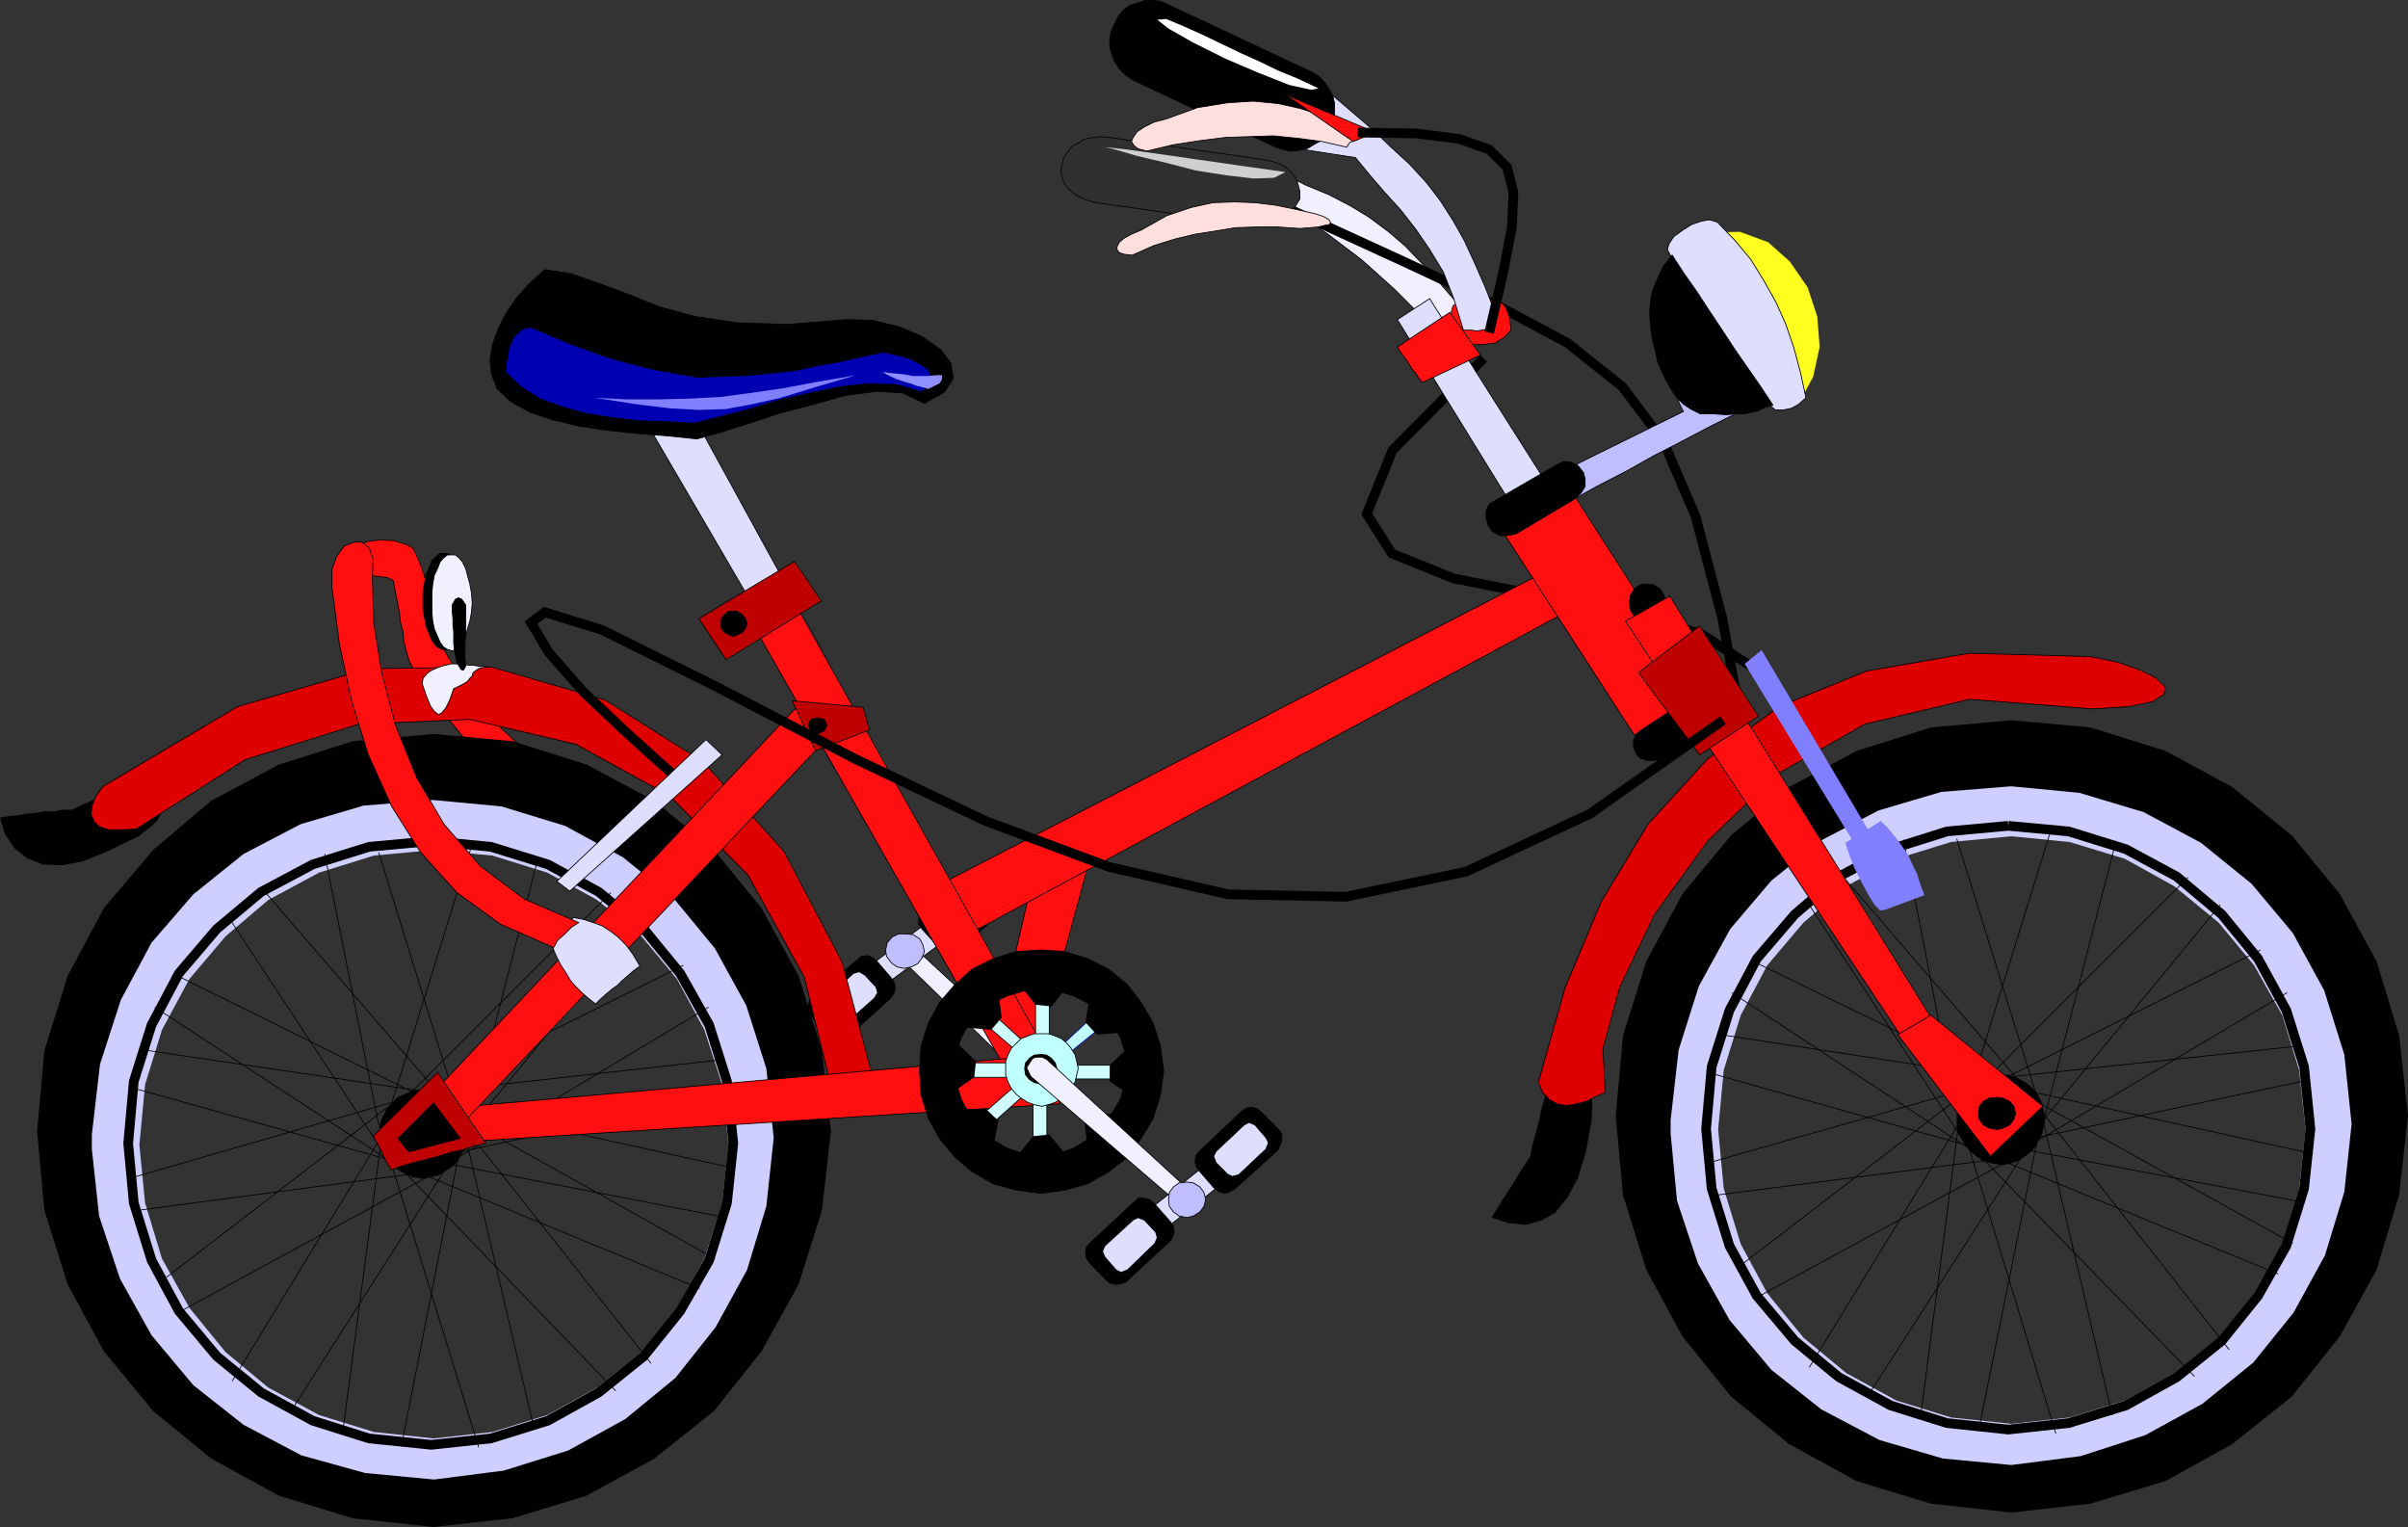
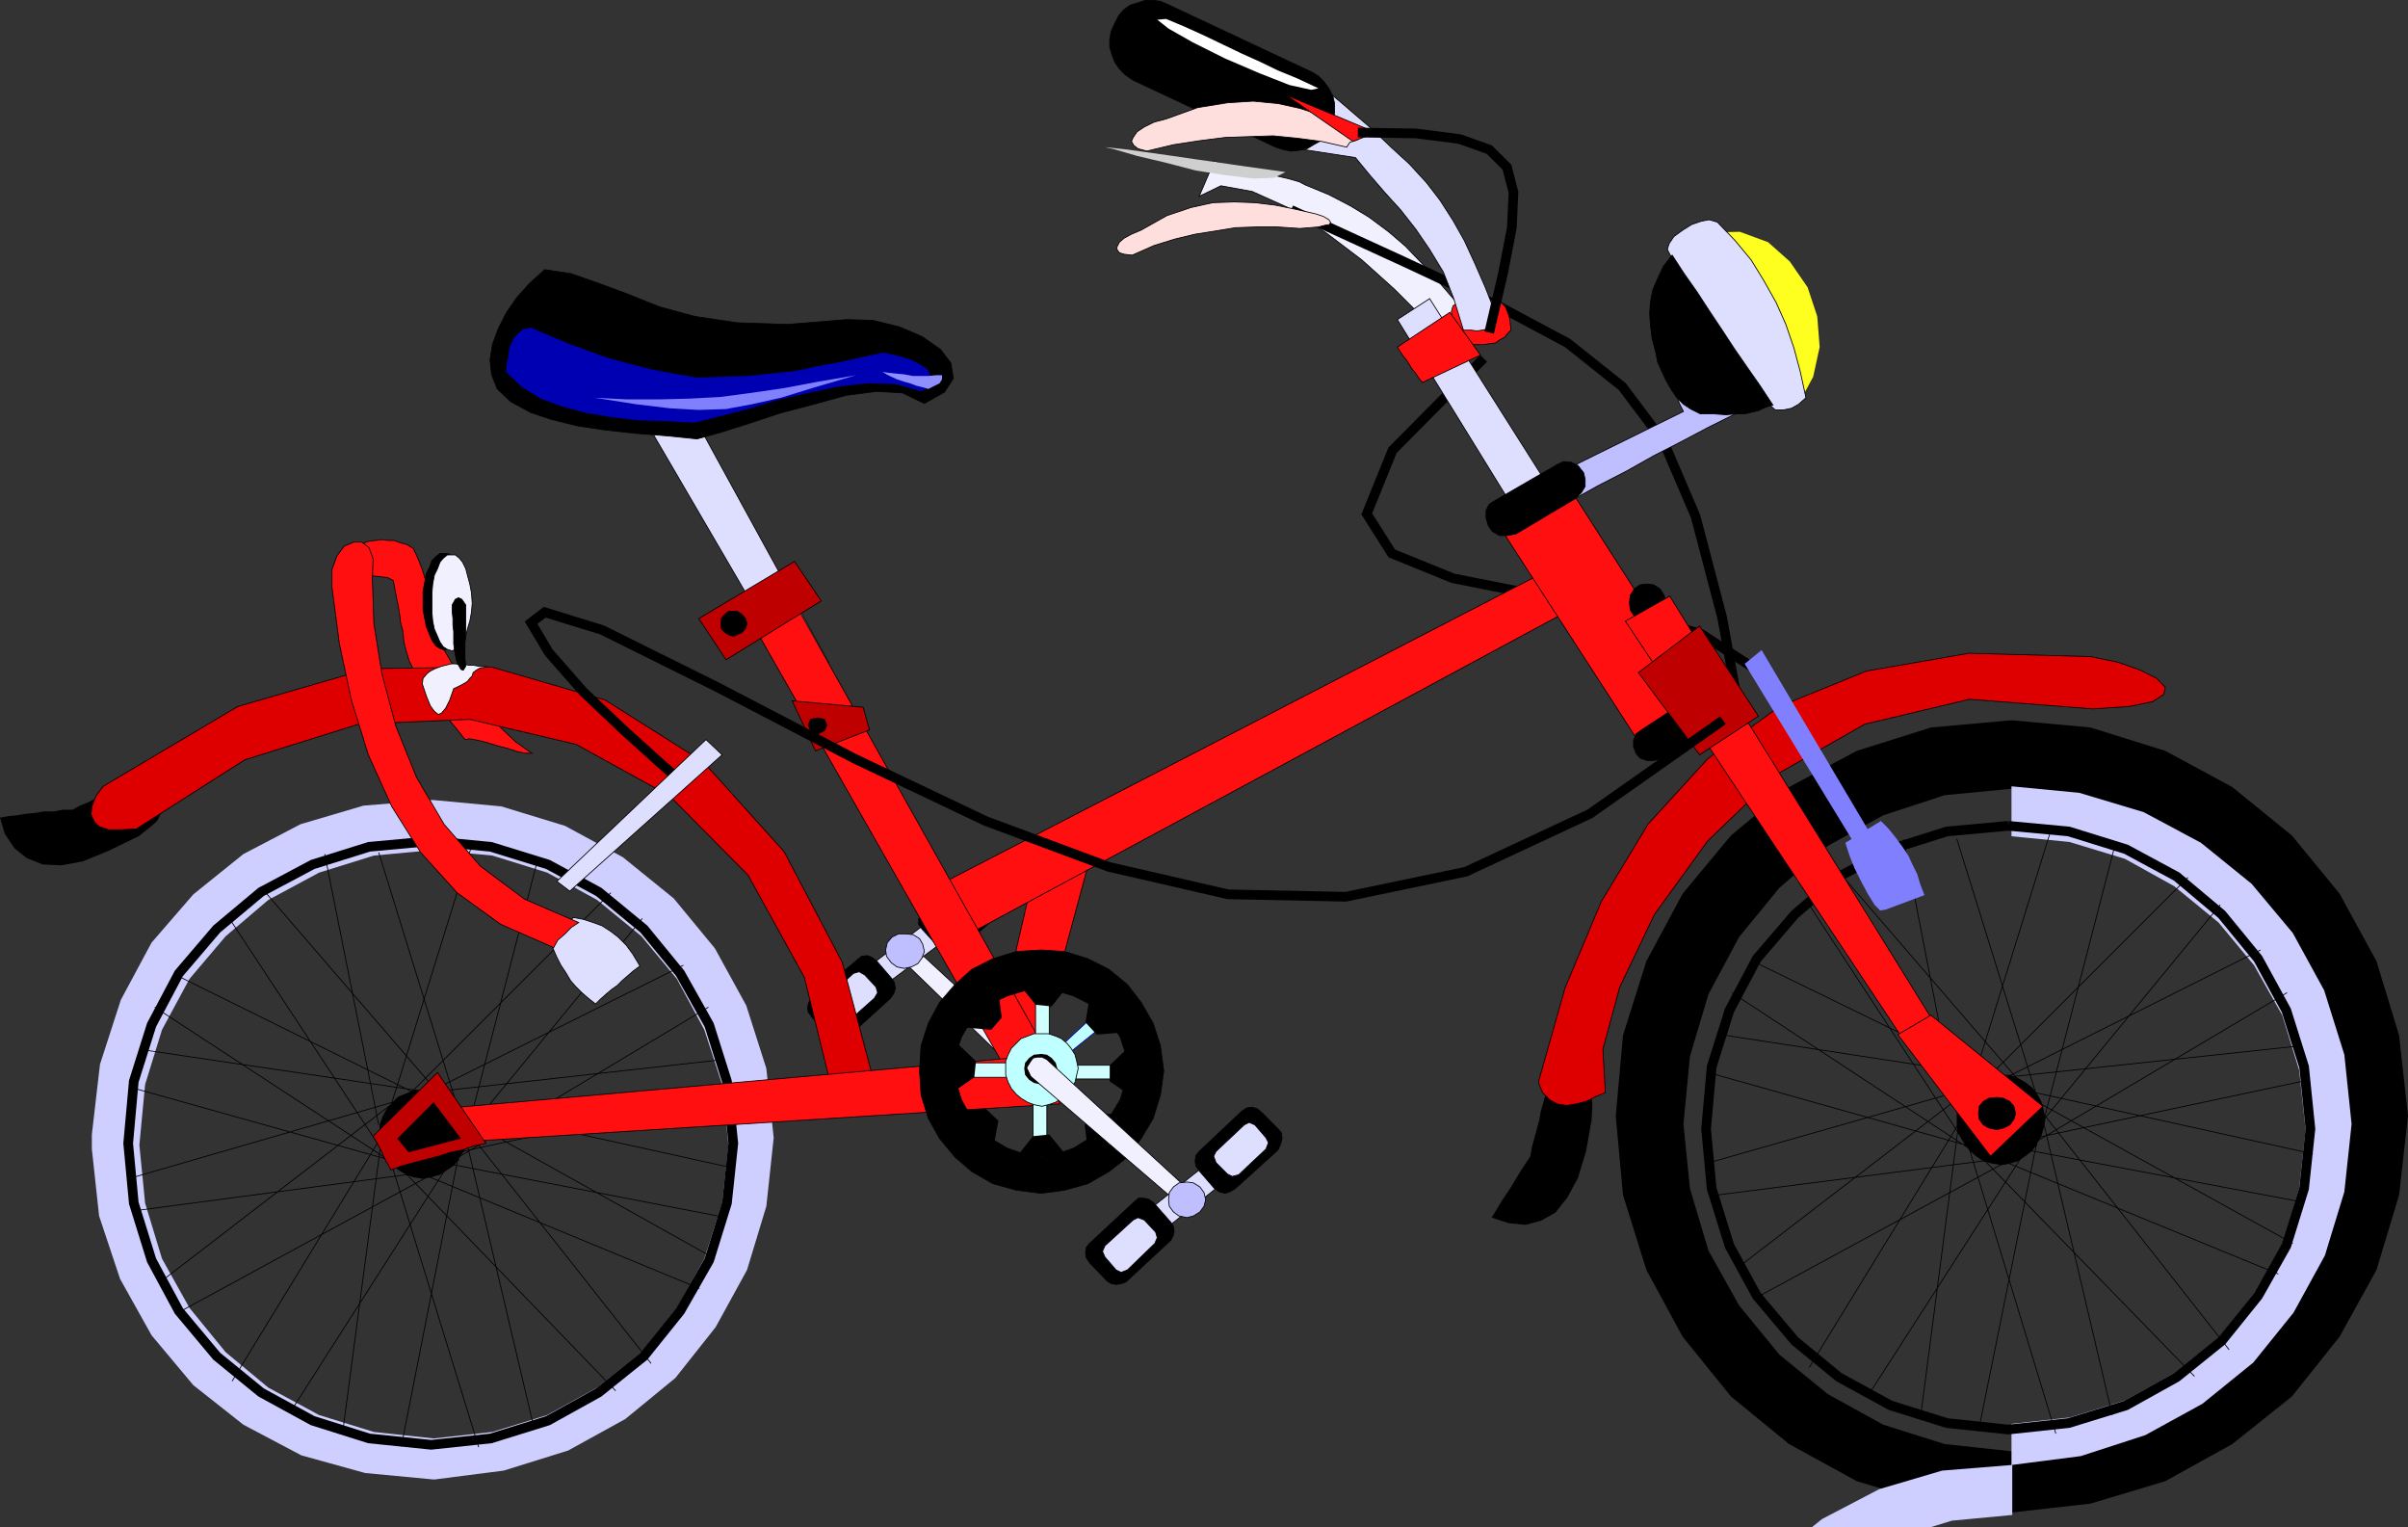
<svg xmlns="http://www.w3.org/2000/svg" viewBox="0 0 18954 12017" fill-rule="evenodd" text-rendering="geometricPrecision" image-rendering="optimizeQuality" clip-rule="evenodd" shape-rendering="geometricPrecision">
  <rect x="0" y="0" width="18954" height="12017" fill="#333333" stroke="none" />
  <defs>
    <style>.str0,.str1{stroke:#000;stroke-width:6.335}.str1{stroke-width:76.104}.fil4{fill:none}.fil3{fill:#000}.fil14{fill:#8080ff}.fil12{fill:#bf0000}.fil2{fill:#bfbfff}.fil11{fill:#bfffff}.fil8{fill:#cfcfff}.fil10{fill:#cfffff}.fil9{fill:#de0000}.fil1{fill:#dedeff}.fil0{fill:#f0f0ff}.fil7{fill:#ff0f0f}.fil16{fill:#ffdede}</style>
  </defs>
  <g id="Layer_x0020_1">
    <g id="_206081016">
      <path class="fil0 str0" d="M8196 8617L7143 7596l95-101 1084 1002 13 25 6 32-12 32-13 25-25 13-32 12-32-6z" />
      <path class="fil1 str0" d="M7720 7190l-1015 755-114-152 1008-761z" />
      <path class="fil2 str0" d="M7117 7621l-57-12-44-32-38-51-7-50 13-58 38-44 51-25h57l57 6 51 32 25 44 13 57-19 51-32 44-51 26z" />
      <path class="fil3 str0" d="M7910 7158l-368 318-44 19-38 6-38-13-26-25-139-152-26-38v-38l13-39 25-25 362-317 32-25 38-7 38 7 38 25 139 171 13 26 6 38-6 31z" />
      <path class="fil1 str0" d="M7790 7139l-229 197-51 13-38-19-88-102-19-25 6-19v-32l25-13 229-196 44-13 44 25 89 96 13 38z" />
      <path class="fil3 str0" d="M7009 7856l-342 311-45 19h-38l-44-19-32-25-114-134-32-44-6-38 13-44 31-32 349-298 32-26 44-6 38 13 39 31 120 140 19 32 6 44-12 38z" />
      <path class="fil1 str0" d="M6882 7856l-222 197-50 19-38-19-89-108-19-38 25-38 229-209 44-13 44 25 89 95 13 45z" />
      <path class="fil0 str0" d="M11291 2617l-120-146-197-197-254-228-285-216-298-197-280-126-247-45-171 83 120-280 38 20 83 19 101 25 127 32 121 19 108 25 88 25 51 26 184 76 171 89 146 89 153 114 133 114 133 139 139 153 153 177 6 38v38l-13 26-12 31-32 20-38 19-51 19z" />
      <path class="fil4 str1" d="M10162 1652l901 413 717 336 558 298 431 343 324 431 253 590 210 799 196 1078" />
-       <path class="str0" fill="#303030" d="M8735 1082l1230 177 57 13 58 19 50 32 45 44 25 38 19 51 13 51v57l-26 44-31 44-45 38-44 39-57 19-57 19h-127l-1218-172-70-19-57-25-51-32-38-32-38-50-13-45-12-50 12-45 13-57 32-44 32-45 50-25 51-32 64-12 63-7z" />
      <path class="fil4 str1" d="M11678 2820l-717 723-203 501 197 311 482 196 641 127 691 133 622 178 450 292" />
      <path class="fil2 str0" d="M11932 4177l209-120 222-115 216-120 222-114 215-121 222-114 216-114 229-114-83-51-70-51-63-63-51-57-57-70-38-70-32-82-19-77-38 70-19 76-19 64v120l6 64 19 57 32 63-1491 736z" />
      <path fill="#ffff1f" d="M13454 1830l241-6 222 82 171 152 140 203 76 229 19 241-51 234-120 223-32-64-76-159-108-222-120-247-133-254-108-215-83-146z" />
      <path class="fil7 str0" d="M8563 6816l-399 1478-298-248 247-1065 13-7 51-12 69-19 89-13 83-32 69-25 51-32z" />
      <path class="fil7 str0" d="M7523 7406l5107-2753-102-343-5170 2671zM2848 4279l51-19 57-7 51-6 50 6h45l51 19 50 13 51 32 38 82 32 83 25 82 26 89 12 82 13 83 13 82 19 89 50 101 70 121 83 127 95 139 101 127 115 127 114 108 127 89h-51l-64-13-76-25-76-19-82-26-76-19-64-12-38 6-70-89-69-82-70-89-64-89-69-89-51-89-45-88-25-83-19-76-6-76-19-70-7-63-12-70-13-63-13-70-12-64-45-25-57-6-57-7-38 19-13-38-6-38-6-32v-31l-13-70z" />
      <path class="fil3 str0" d="M3502 4355h25l32 25 25 32 25 51 13 50 19 70 13 70 6 76-6 70-13 69-19 64-13 63-25 45-25 44-32 19-25 13-39-13-31-19-32-44-19-45-25-63-13-64-13-69v-146l13-70 13-70 25-50 19-51 32-32 31-25z" />
      <path class="fil3" d="M1091 6150l-70 25-63 26-70 25-63 32-70 25-64 32-63 25-57 32h-76l-70 13h-76l-70 12-76 7-70 12-70 7-63 12 38 127 76 114 95 76 127 51 146 7 171-32 203-83 235-114 89-70 57-50 25-51 7-38v-45l6-44 19-51 51-57-38-6-32-6h-63l-70-13zM12185 8548l-19 63-19 70-19 63-12 70-19 70-19 70-19 69-13 76-38 58-38 57-38 63-38 64-38 57-38 57-38 63-39 64 134 44 133 13 120-32 115-64 95-120 82-152 64-210 44-247 6-121-6-76-25-50-19-32-38-32-32-25-32-51-19-63-44 31-45 51-50 51z" />
      <path class="fil1 str0" d="M6185 5205L5081 3314h400l1040 1897z" />
-       <path class="fil3" d="M3413 11535l514-57 488-152 438-241 387-311 310-387 241-438 153-482 57-513-57-527-153-488-241-444-310-387-387-330-438-241-488-159-514-51v-551l621 57 584 184 533 285 469 387 374 457 292 533 184 589 70 635-70 621-184 584-292 527-374 469-469 374-533 292-584 178-621 69zM3413 6327l-520 51-483 159-437 241-381 330-317 387-241 444-146 488-51 527 51 513 146 482 241 438 317 387 381 311 437 241 483 152 520 57v482l-635-69-583-178-533-292-457-374-387-469-285-527-184-584-57-621 57-635 184-589 285-533 387-457 457-387 533-285 583-184 635-57z" />
      <path class="fil8" d="M3413 11643h6l546-70 507-158 450-248 394-323 317-400 247-450 152-501 58-539-58-546-158-495-247-450-324-393-400-324-456-247-501-153-533-50v393l463 44 431 134 393 215 349 286 279 336 216 400 140 431 50 476-50 456-140 438-216 387-279 349-349 279-393 216-431 133-463 51zM3400 6296l-539 44-495 146-450 235-394 317-329 380-242 451-164 507-64 552v114l57 527 165 495 248 444 329 393 394 311 456 241 502 139 539 51v-323l-470-51-431-133-400-216-336-279-285-349-216-387-133-438-45-456 45-476 133-431 216-400 285-336 336-286 400-215 431-134 470-44v-393h-7z" />
      <path class="fil3" d="M3330 8579h-76l-57 26-63 25-45 44-44 51-32 57-25 70v140l25 63 32 57 44 57 45 38 63 38 57 19 76 13 64-13 69-19 58-38 57-38 38-57 38-57 19-63 12-64-12-76-19-70-38-57-38-51-57-44-58-25-69-26z" />
      <path class="fil4 str0" d="M3115 8725l2264-1129M3660 8928l1396-1700M3660 8903l-679-2195M3007 8928l717-2309M3419 8579l-2410 698M3463 9239l-2423-679M3590 8763L1383 7672M3038 9099L1789 7203M3616 9125l-2214 1205M3070 8833l-1243 2036M3647 8903l-488 2480M3045 9042l723 2347M3197 9157l2556-552M3419 8674l2366 521M3463 8624l1662 2106M3324 9239l2182 901M3070 8763l1738-1738M3679 8903l558-2157M3362 8598l2334-260M3590 9118l1986-1192M3616 8744l590 2506M3089 9125l1757 1820M3571 9099l-1268 1986M3007 8928l-311 2354M3482 9207l-2391 317M3127 8655l-1833 1409M3590 8763L2081 7013M2981 8852l-425-2131M3400 8598l-2271-336M3178 9207L1218 7926M3222 9099l2493 483M3482 8706l2145 1199" />
      <path class="fil4 str1" d="M3394 6619l-489 45-444 139-406 216-349 292-298 349-215 406-140 444-44 488 44 469 140 451 215 399 298 356 349 285 406 222 444 140 489 50 469-50 450-140 400-222 355-285 286-356 228-399 140-451 50-469-50-488-140-444-228-406-286-349-355-292-400-216-450-139-469-45" />
      <path class="fil3" d="M15833 6207v-539l622 57 589 184 527 285 469 381 375 457 291 532 178 584 70 634-70 622-178 590-291 526-375 470-469 374-527 292-589 177-622 70v-482l514-57 488-152 438-241 387-311 311-387 241-431 152-489 57-507-57-533-152-489-241-450-311-387-387-330-438-241-488-158zM15833 6207l-527 51-482 158-437 241-381 330-317 387-241 450-146 489-51 533 51 507 146 489 241 431 317 387 381 311 437 241 482 152 527 57v482l-634-70-584-177-533-292-457-374-380-470-286-526-184-590-57-622 57-634 184-584 286-532 380-457 457-381 533-285 584-184 634-57z" />
-       <path class="fil8" d="M15833 11529l545-70 508-165 450-247 400-324 317-393 247-450 153-501 57-533-57-546-159-507-247-451-324-387-399-323-451-241-507-152-533-51v393l457 45 437 133 387 215 349 286 279 336 222 393 133 432 51 469-51 463-133 438-222 387-279 349-349 279-387 215-437 134-457 50zM15827 6188l-546 44-495 146-450 235-393 317-324 381-247 450-159 501-63 552v108l50 526 165 495 248 444 330 393 393 311 457 241 501 146 539 51v-324l-476-50-431-134-393-215-337-279-285-349-209-387-134-438-44-463 44-469 134-432 209-393 285-336 337-286 393-215 431-133 476-45v-393z" />
+       <path class="fil8" d="M15833 11529l545-70 508-165 450-247 400-324 317-393 247-450 153-501 57-533-57-546-159-507-247-451-324-387-399-323-451-241-507-152-533-51v393l457 45 437 133 387 215 349 286 279 336 222 393 133 432 51 469-51 463-133 438-222 387-279 349-349 279-387 215-437 134-457 50zl-546 44-495 146-450 235-393 317-324 381-247 450-159 501-63 552v108l50 526 165 495 248 444 330 393 393 311 457 241 501 146 539 51v-324l-476-50-431-134-393-215-337-279-285-349-209-387-134-438-44-463 44-469 134-432 209-393 285-336 337-286 393-215 431-133 476-45v-393z" />
      <path class="fil3" d="M15757 8459h-76l-70 25-57 32-51 44-44 51-32 57-25 70v139l25 64 32 57 44 57 51 44 57 39 70 19 76 12 63-12 64-19 57-39 57-44 38-57 32-57 19-64 12-63-12-76-19-70-32-57-38-51-57-44-57-32-64-25z" />
      <path class="fil4 str0" d="M15541 8605l2252-1129M16080 8820l1396-1700M16080 8782l-678-2182M15433 8820l717-2309M15833 8471l-2404 686M15877 9125l-2410-679M16011 8643l-2214-1079M15465 8992l-1250-1910M16036 9011l-2208 1199M15490 8725l-1249 2036M16074 8782l-501 2481M15465 8922l717 2360M15611 9042l2569-545M15846 8560l2359 520M15884 8510l1662 2112M15738 9125l2195 901M15484 8643l1738-1738M16093 8795l558-2157M15788 8478l2322-248M16004 8998l1998-1186M16036 8624l590 2512M15503 9011l1770 1820M15985 8992l-1269 1972M15421 8814l-305 2347M15903 9099l-2385 305M15554 8535l-1833 1408M16011 8643l-1510-1751M15395 8732l-412-2125M15827 8491l-2284-349M15592 9099l-1960-1287M15649 8992l2480 469M15903 8598l2144 1187" />
      <path class="fil4 str1" d="M15808 6499l-483 44-444 140-406 215-348 298-299 349-215 406-140 444-44 489 44 469 140 451 215 393 299 355 348 286 406 222 444 139 483 51 475-51 451-139 399-222 355-286 286-355 222-393 140-451 50-469-50-489-140-444-222-406-286-349-355-298-399-215-451-140-475-44" />
      <path class="fil7 str0" d="M5899 4868l2163 3800 298-171-2156-3844z" />
      <path class="fil1 str0" d="M10999 2515l2081 3375 279-216-2106-3324z" />
      <path class="fil9 str0" d="M1072 6524l856-545 895-280 875-38 837 197 736 406 616 622 444 805 241 983 38-19 38-6 44-13 45-6 38-13 38-6 44-6 45-7-273-1027-457-869-634-704-774-489-895-260-970 13-1028 298-1059 628-57 76-32 82-6 64 25 57 38 38 76 25h89z" />
      <path class="fil7 str0" d="M3394 8732l4865-432 82 387-4897 311z" />
-       <path class="fil7 str0" d="M3178 8846l3127-3318 184 305-3045 3216z" />
      <path class="fil10 str0" d="M8132 8687h108v431h-108zM8468 8383h451v108h-451zM8151 7748h108v425h-108zM7485 8364h520v114h-520z" />
      <path class="fil11" stroke="#0000b3" stroke-width="6.335" d="M8360 8224l362-336 63 101-386 311z" />
-       <path class="fil10 str0" d="M8075 8605l-362 323-69-82 380-330zM8107 8243l-368-336-57 89 374 323zM8310 8636l368 324 57-89-375-311z" />
      <path class="fil11 str0" d="M8202 8135h-64l-50 19-51 19-38 38-38 38-26 51-19 51v108l19 57 26 51 38 44 38 32 51 31 50 19 64 13 51-13 57-19 44-31 45-32 31-44 32-51 13-57 12-51-12-57-13-51-32-51-31-38-45-38-44-19-57-19z" />
      <path class="fil3" d="M8196 9391l184-25 183-51 165-95 146-114 108-146 95-159 57-184 26-190-26-197-57-177-95-165-108-140-146-120-165-83-183-57-184-12v317l126 6 127 38 114 57 108 76 76 83 70 108 38 114 19 133-19 121-38 126-70 115-76 114-108 82-114 70-127 44-126 19zM8196 7476l-197 12-184 57-165 83-133 120-121 140-89 165-57 177-12 197 12 190 57 184 89 159 121 146 133 114 165 95 184 51 197 25v-292l-140-19-127-44-120-70-96-82-82-114-63-115-38-126-7-121 7-133 38-114 63-108 82-83 96-76 120-57 127-38 140-6z" />
      <path class="fil4 str0" d="M8196 7476l-197 12-184 57-165 83-133 120-121 140-89 165-57 177-12 197 12 190 57 184 89 159 121 146 133 114 165 95 184 51 197 25 184-25 183-51 165-95 146-114 108-146 95-159 57-184 26-190-26-197-57-177-95-165-108-140-146-120-165-83-183-57-184-12" />
      <path class="fil4 str0" d="M8196 7793l-140 6-127 38-120 57-96 76-82 83-63 108-38 114-7 133 7 121 38 126 63 115 82 114 96 82 120 70 127 44 140 19 126-19 127-44 114-70 108-82 76-114 70-115 38-126 19-121-19-133-38-114-70-108-76-83-108-76-114-57-127-38-126-6" />
      <path class="fil3" d="M8132 8941l-127 158h394l-140-171zM8151 7907l-127-159 394-6-140 178zM7859 8820l-38 197-279-285 216-7zM8544 8046l32-196 286 273-229 19zM7885 8008l-26-196-285 273 228 19zM8538 8852l25 197 280-273-216-19zM8735 8383l146-140 38 393-184-126zM7682 8351l-146-140-51 394 184-127zM8196 8294l-58 6-38 26-31 38-7 44 7 51 31 38 38 25 58 13 44-13 38-25 32-38 12-51-12-44-32-38-38-26z" />
      <path class="fil12 str0" d="M6235 5515l559 51 50 178-425 165z" />
      <path class="fil3 str0" d="M6438 5649l51 12 19 45-19 44-51 26-57-26-19-44 19-45zM4288 2122l-120 108-102 114-82 120-64 127-44 121-19 120 12 114 45 115 108 101 152 83 171 57 203 50 216 32 235 26 241 19 247 25 184-51 222-70 247-82 267-70 253-70 242-31 202 12 172 83 158-89 70-108-19-120-82-108-146-102-178-76-209-51-203-6-470 38-393-13-336-50-279-76-254-102-222-82-216-76z" />
      <path fill="#0000b3" d="M4180 2579l-63 12-38 32-32 32-19 44-19 38-6 57-13 57-6 76 120 115 152 95 172 63 190 51 197 32 209 25 216 6 228 13 197-51 222-57 228-70 247-57 235-50 235-26 222 7 203 57 44-51 26-44-7-39-19-38-57-38-70-38-101-31-121-26-177 38-172 38-177 32-172 38-190 19-184 19-196 6-197 7-184-32-171-32-172-44-164-44-165-58-153-57-152-63z" />
      <path class="fil14" d="M6737 2953l-299 51-266 50-260 38-241 32-247 13-242 6h-247l-254-13 324 51 266 32 229 13 215-7 203-38 229-51 266-82z" />
      <path fill="#8f8fff" d="M6946 2927l32 19 38 19 44 20 57 19 45 12 50 19 51 13 44 13 51-26 38-19 19-31v-32h-50l-58 6h-120l-70-13-63-6-57-6z" />
      <path class="fil12 str0" d="M3444 8440l-507 501 32 57 38 70 12 31 19 39 19 31 20 38 82-31 95-26 95-25 102-26 95-31 95-19 89-32 95-19z" />
      <path class="fil3" d="M3413 8674l-286 286 89 108 412-108z" />
      <path class="fil1 str0" d="M4523 7222l70 13 76 25 69 25 70 45 57 44 64 64 51 69 57 95-51 38-45 39-44 38-38 38-44 31-45 38-44 39-38 38-57-45-51-44-51-51-38-44-38-64-38-57-32-63-25-57-6-19 12-32 26-45 38-44 31-51 32-38 19-25z" />
      <path class="fil7 str0" d="M4358 7457l-419-184-342-248-286-317-228-362-184-406-133-431-95-444-58-444v-139l39-108 57-76 76-32h63l57 44 32 89-6 152 12 356 64 399 108 406 164 406 216 368 286 330 348 260 426 184-58 38-50 51-57 50z" />
      <path class="fil0 str0" d="M3324 5382l6-44 32-38 25-19 38-19 51-19 76-19h32l38 6h38l38 6h32l38 7h38l38 6-63 6-32 19-25 19-7 26-19 19-19 25-44 26-64 31-31 89-32 64-32 38-25 12-32-25-32-44-31-77zM3559 4367h25l32 26 25 31 25 51 13 51 19 70 13 69 6 83-6 70-13 70-19 63-13 57-25 44-25 38-32 20-25 12-38-12-32-20-26-38-19-44-25-57-13-63-6-70v-153l6-69 13-70 25-51 19-51 26-31 32-26z" />
      <path class="fil3 str0" d="M3590 5186l-12-64-7-57v-95l-6-51v-51l-6-57v-50l25-45 25-12 26 12 31 45v241l-6 57v120l6 64-19 31-19-6-25-44z" />
      <path class="fil7 str0" d="M11754 4069l552-304 1231 1922-552 285z" />
      <path class="fil9 str0" d="M16474 5579l285-19 184-38 89-57 12-57-69-70-127-64-178-63-215-44-958-26-806 140-685 279-565 412-469 514-368 609-285 679-210 742 32 82 57 57 57 32 76 13 76-13 77-19 76-38 76-32-19-342 133-489 273-571 418-577 546-526 691-394 825-196z" />
      <path class="fil3 str0" d="M12921 5744l406-267 51-25h51l51 19 44 44 13 51v51l-26 51-38 38-399 266-58 13h-50l-57-19-32-38-19-51v-51l19-50zM12966 4596l-57 6-45 32-32 51-6 63 6 51 32 50 45 32 57 19 50-19 51-32 32-50 13-51-13-63-32-51-51-32z" />
      <path class="fil7 str0" d="M12794 4888l2195 3304 254-114-2100-3387z" />
      <path class="fil7 str0" d="M15199 7989l881 717-412 393-730-957z" />
      <path class="fil3 str0" d="M15719 8636l50 7 51 25 32 38 13 57-13 45-32 44-51 25-50 13-64-13-44-25-32-44-6-45 6-57 32-38 44-25zM11773 3936l482-279 51-25 63 6 51 25 45 57 12 51v57l-31 51-45 44-469 279-70 13h-57l-57-32-32-44-19-63v-58l25-50z" />
      <path class="fil12 str0" d="M12896 5293l482-367 463 710-463 304z" />
      <path class="fil14" d="M13733 5224l964 1579 146-38-977-1649z" />
      <path class="fil14" d="M14526 6632l279-171 57 57 57 70 51 69 51 76 32 70 38 76 25 83 32 82-305 114-44 7-44-45-51-82-51-95-57-114-38-96-25-76z" />
      <path class="fil1 str0" d="M13150 2014l76 171 82 172 83 164 101 165 95 146 115 140 126 127 146 127h64l63-13 57-32 57-51-44-203-51-190-63-184-76-171-96-171-101-165-127-153-139-145-64-19-63 12-76 26-70 44-70 51-38 57-13 44z" />
      <path class="fil3 str0" d="M13162 2008l95 146 102 145 95 146 102 153 95 145 101 146 102 146 101 153-63 19-51 25-57 13-51 12h-70l-76 7-95-7h-108l-76-38-57-38-57-57-38-57-44-76-32-70-32-70-13-69-31-121-13-101-6-96 6-88 19-96 38-88 45-96z" />
      <path class="fil12 str0" d="M6254 4418l-754 450 215 324 749-463z" />
      <path class="fil3 str0" d="M5772 4811h32l38 26 26 31 12 39-12 38-26 31-38 19-32 13-38-13-31-19-26-31v-77l26-31 31-26z" />
      <path class="fil7 str0" d="M11475 2585l-44-76-7-57 13-45 38-25 44-25 58-7 57 7 63 25 44-19 45 6 32 13 31 32 13 31 19 51 6 44 7 58-26 25-25 32-38 19-32 25-51 6-44 7h-89l-19-26-32-50-38-45z" />
      <path class="fil1 str0" d="M11519 2598l-76-248-82-209-108-178-108-158-120-153-121-133-120-139-115-140-659-101 387-470 31 32 70 57 83 70 95 82 89 76 82 76 63 58 39 38 145 133 134 146 107 139 102 159 89 158 82 178 83 190 82 210-13 38-12 38-19 19-26 25-38 7-38 6-50-6z" />
      <path class="fil3 str0" d="M9204 41l1123 527 51 31 44 45 38 51 32 63 13 57v64l-7 63-13 70-44 50-44 45-57 32-51 31-64 13-63 6-63-12-58-19-1122-527-64-44-44-45-38-57-19-50-19-64v-63l12-64 26-57 32-63 38-45 50-38 64-19 57-19h63l57 7z" />
      <path class="fil7 str0" d="M10999 2731l413-273 241 336-457 216-32-38-19-32-32-38-19-32-25-38-25-31-26-39z" />
      <path class="fil16 str0" d="M9027 1189l209-50 209-32 197-25 196-7 184-6 191 19 190 25 197 45 25-38 57-19 51-32 25-26-177-69-172-64-177-57-172-38-196-19-203 13-235 38-247 89-95 25-77 38-57 38-31 45-13 31 19 32 32 25zM8912 2008l172-76 165-51 158-38 165-26 152-25 165-6h165l178 12 76-6 70-6 50-13 38-6 7-19-13-19-44-26-57-19-165-38-159-32-158-19-159-6-171 6-172 38-190 64-203 114-76 32-57 31-38 32-19 38v19l19 26 38 12z" />
      <path class="fil7 str0" d="M10118 745l532 368 178-70z" />
      <path class="fil4 str1" d="M10688 1043l457 7 343 44 234 83 140 139 51 197-13 279-70 362-108 463M13562 5668l-1047 736-977 456-945 197-926-19-939-216-970-361-1028-489-1097-571-895-444-450-139-108 82 140 235 273 311 329 311 267 241 114 101" />
      <path class="fil1 str0" d="M5684 5940L4485 7013l-102-77 1174-1116z" />
      <path class="fil0 str0" d="M8240 8338l1085 996-89 102-1123-965-32-69 32-51 19-25 32-7h38z" />
      <path class="fil1 str0" d="M8760 9746l990-786 114 158-983 787z" />
      <path class="fil2 str0" d="M9344 9302l50 7 51 32 32 44 13 57-13 51-32 44-51 32-50 13-64-13-44-32-32-44-6-51 6-57 32-44 44-32z" />
      <path class="fil3 str0" d="M8576 9785l355-330 32-26h38l38 7 38 25 140 159 19 31 6 38-6 32-19 38-355 330-38 13-39 6-38-6-31-19-140-146-25-38-7-38 7-45z" />
      <path class="fil1 str0" d="M8697 9804l222-203 38-19 50 19 89 95 13 44-19 45-216 209-50 19-39-19-88-102-19-44z" />
      <path class="fil3 str0" d="M9439 9061l336-317 38-25 44-6 39 12 38 32 126 127 26 31 6 45-12 44-20 45-336 304-44 26-38 12-45-12-38-26-120-139-26-38-6-38 6-45z" />
      <path class="fil1 str0" d="M9572 9061l222-209 38-19 45 19 88 102 19 38-19 50-215 203-51 13-38-19-89-89-19-51z" />
      <path fill="#cfcfcf" d="M8697 1158l82 19 171 50 216 51 247 64 242 38 215 25 159-6 89-45-178-25-178-25-177-26-178-25-177-26-178-25-178-25z" />
      <path fill="#fff" d="M9179 149l-70 6 89 70 190 108 254 127 266 114 241 95 172 38 57-12-165-77-153-63-145-70-140-63-146-70-146-70-152-69z" />
    </g>
  </g>
</svg>